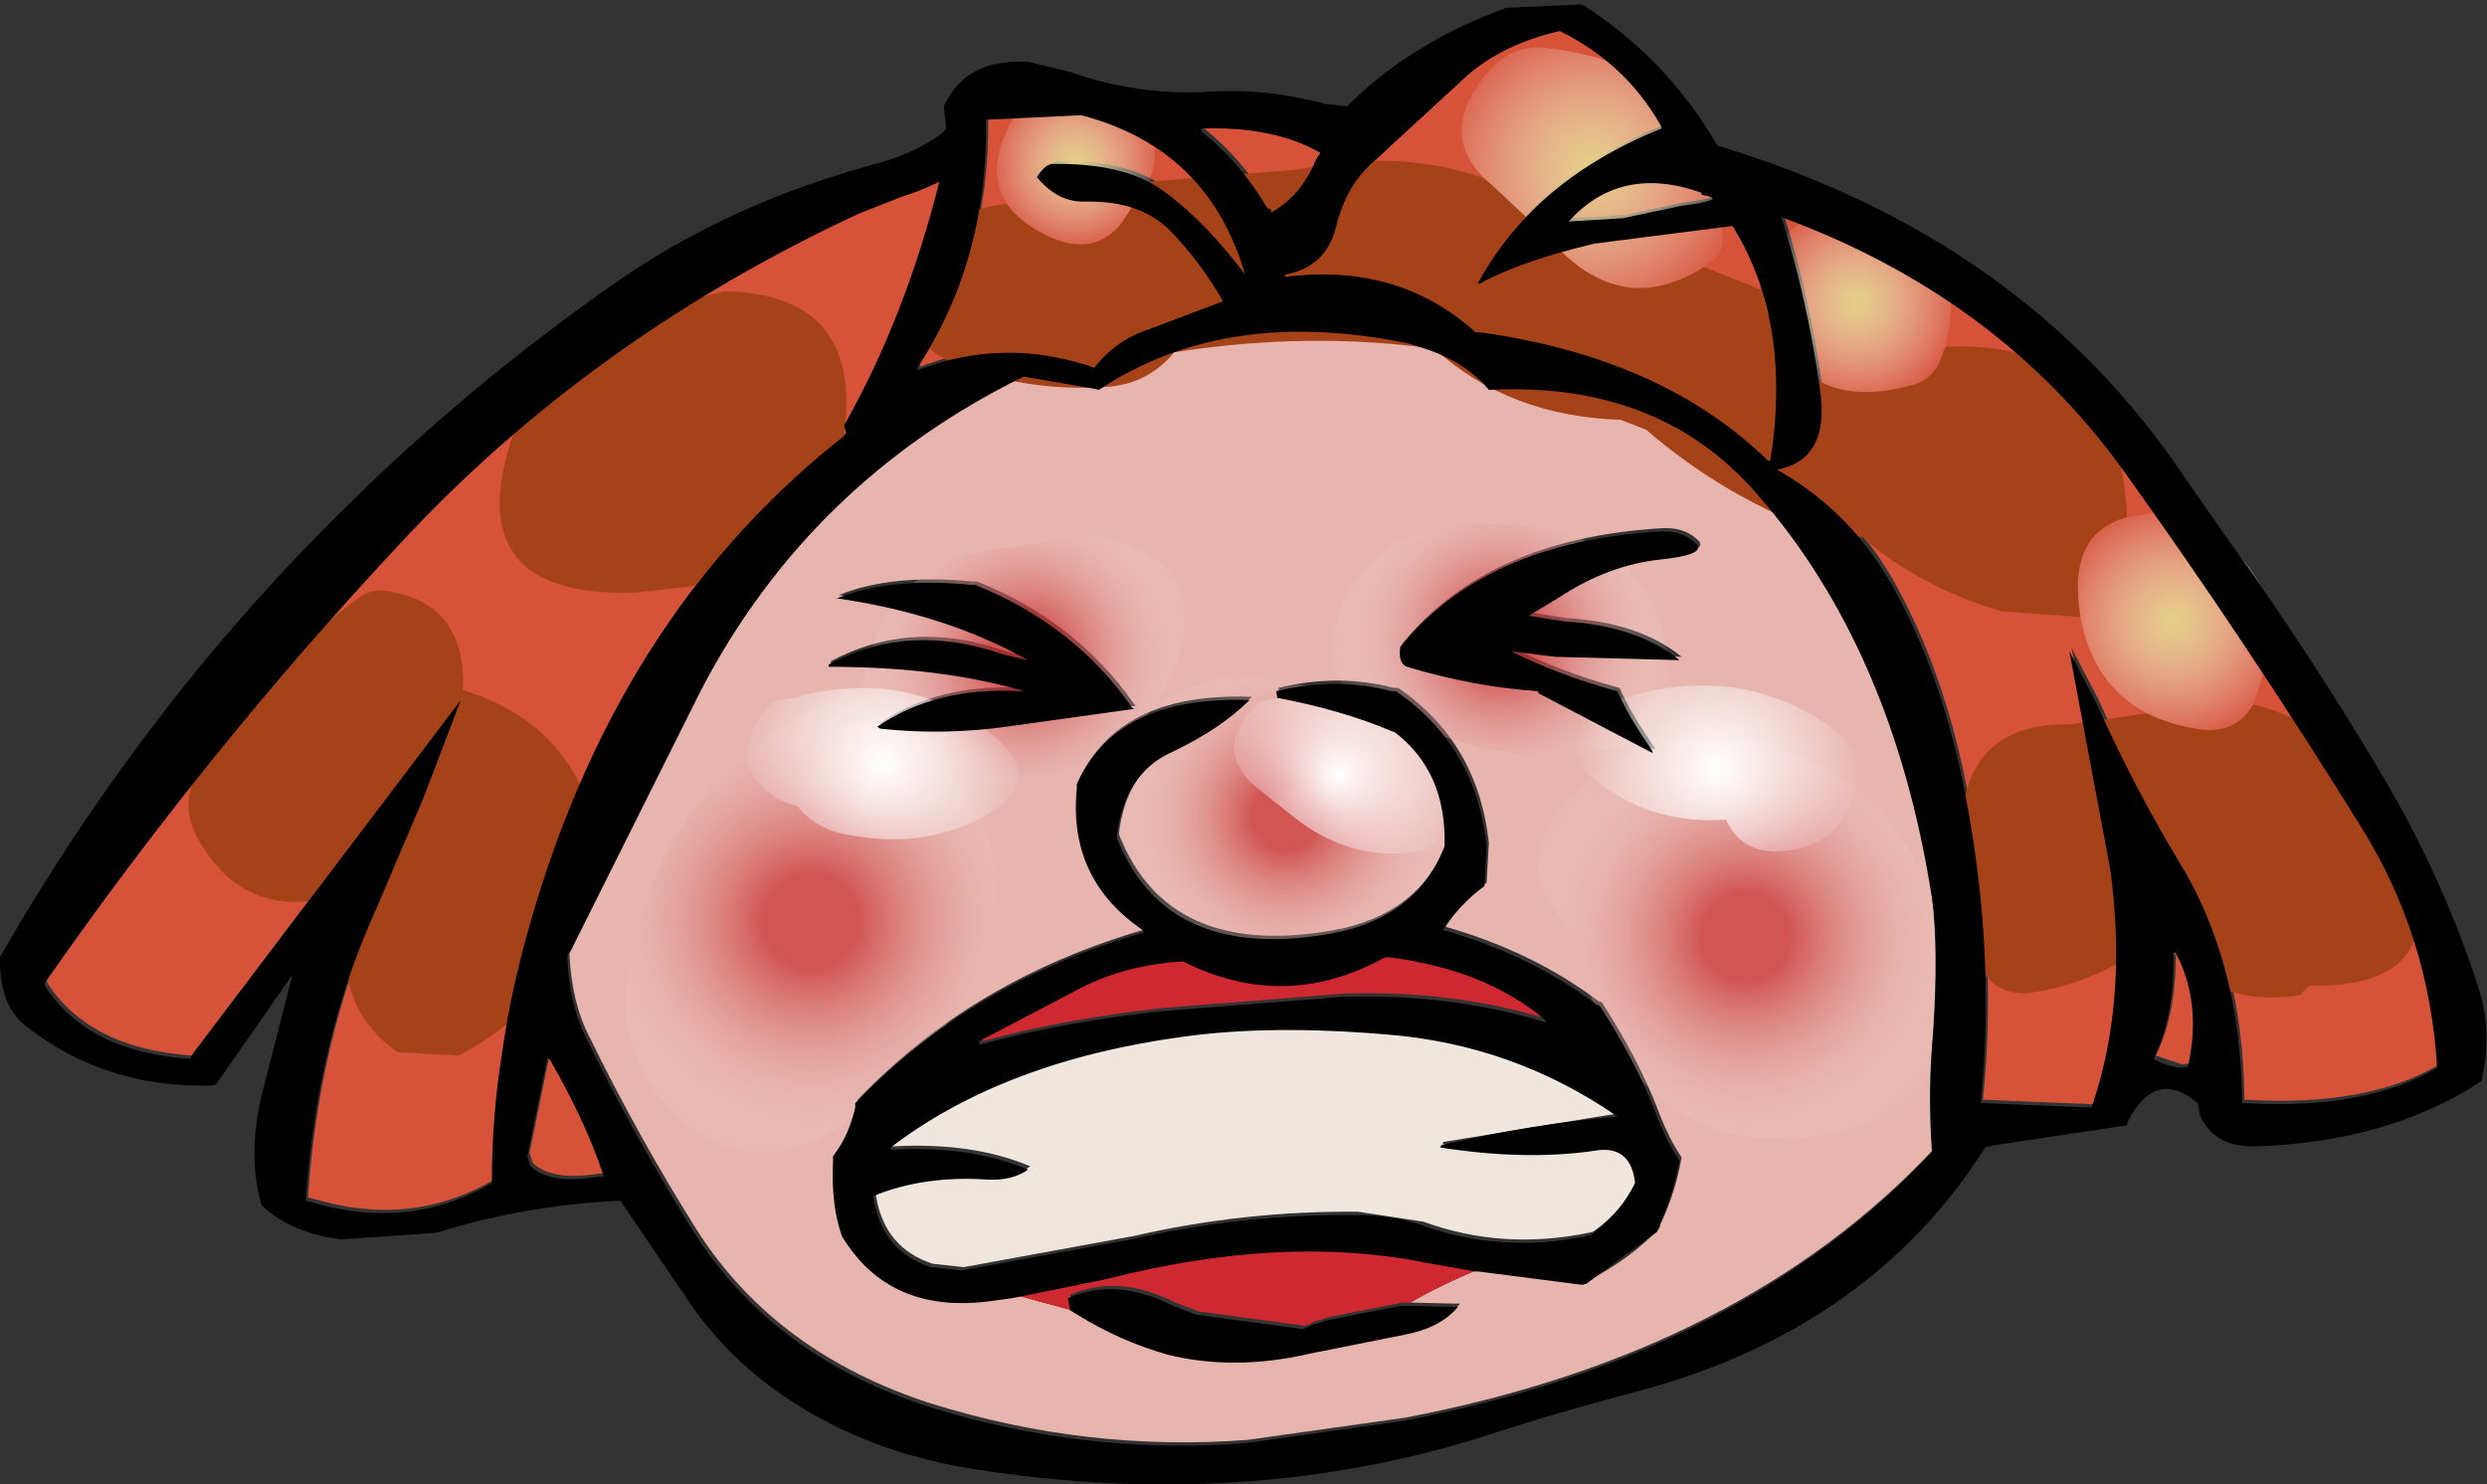
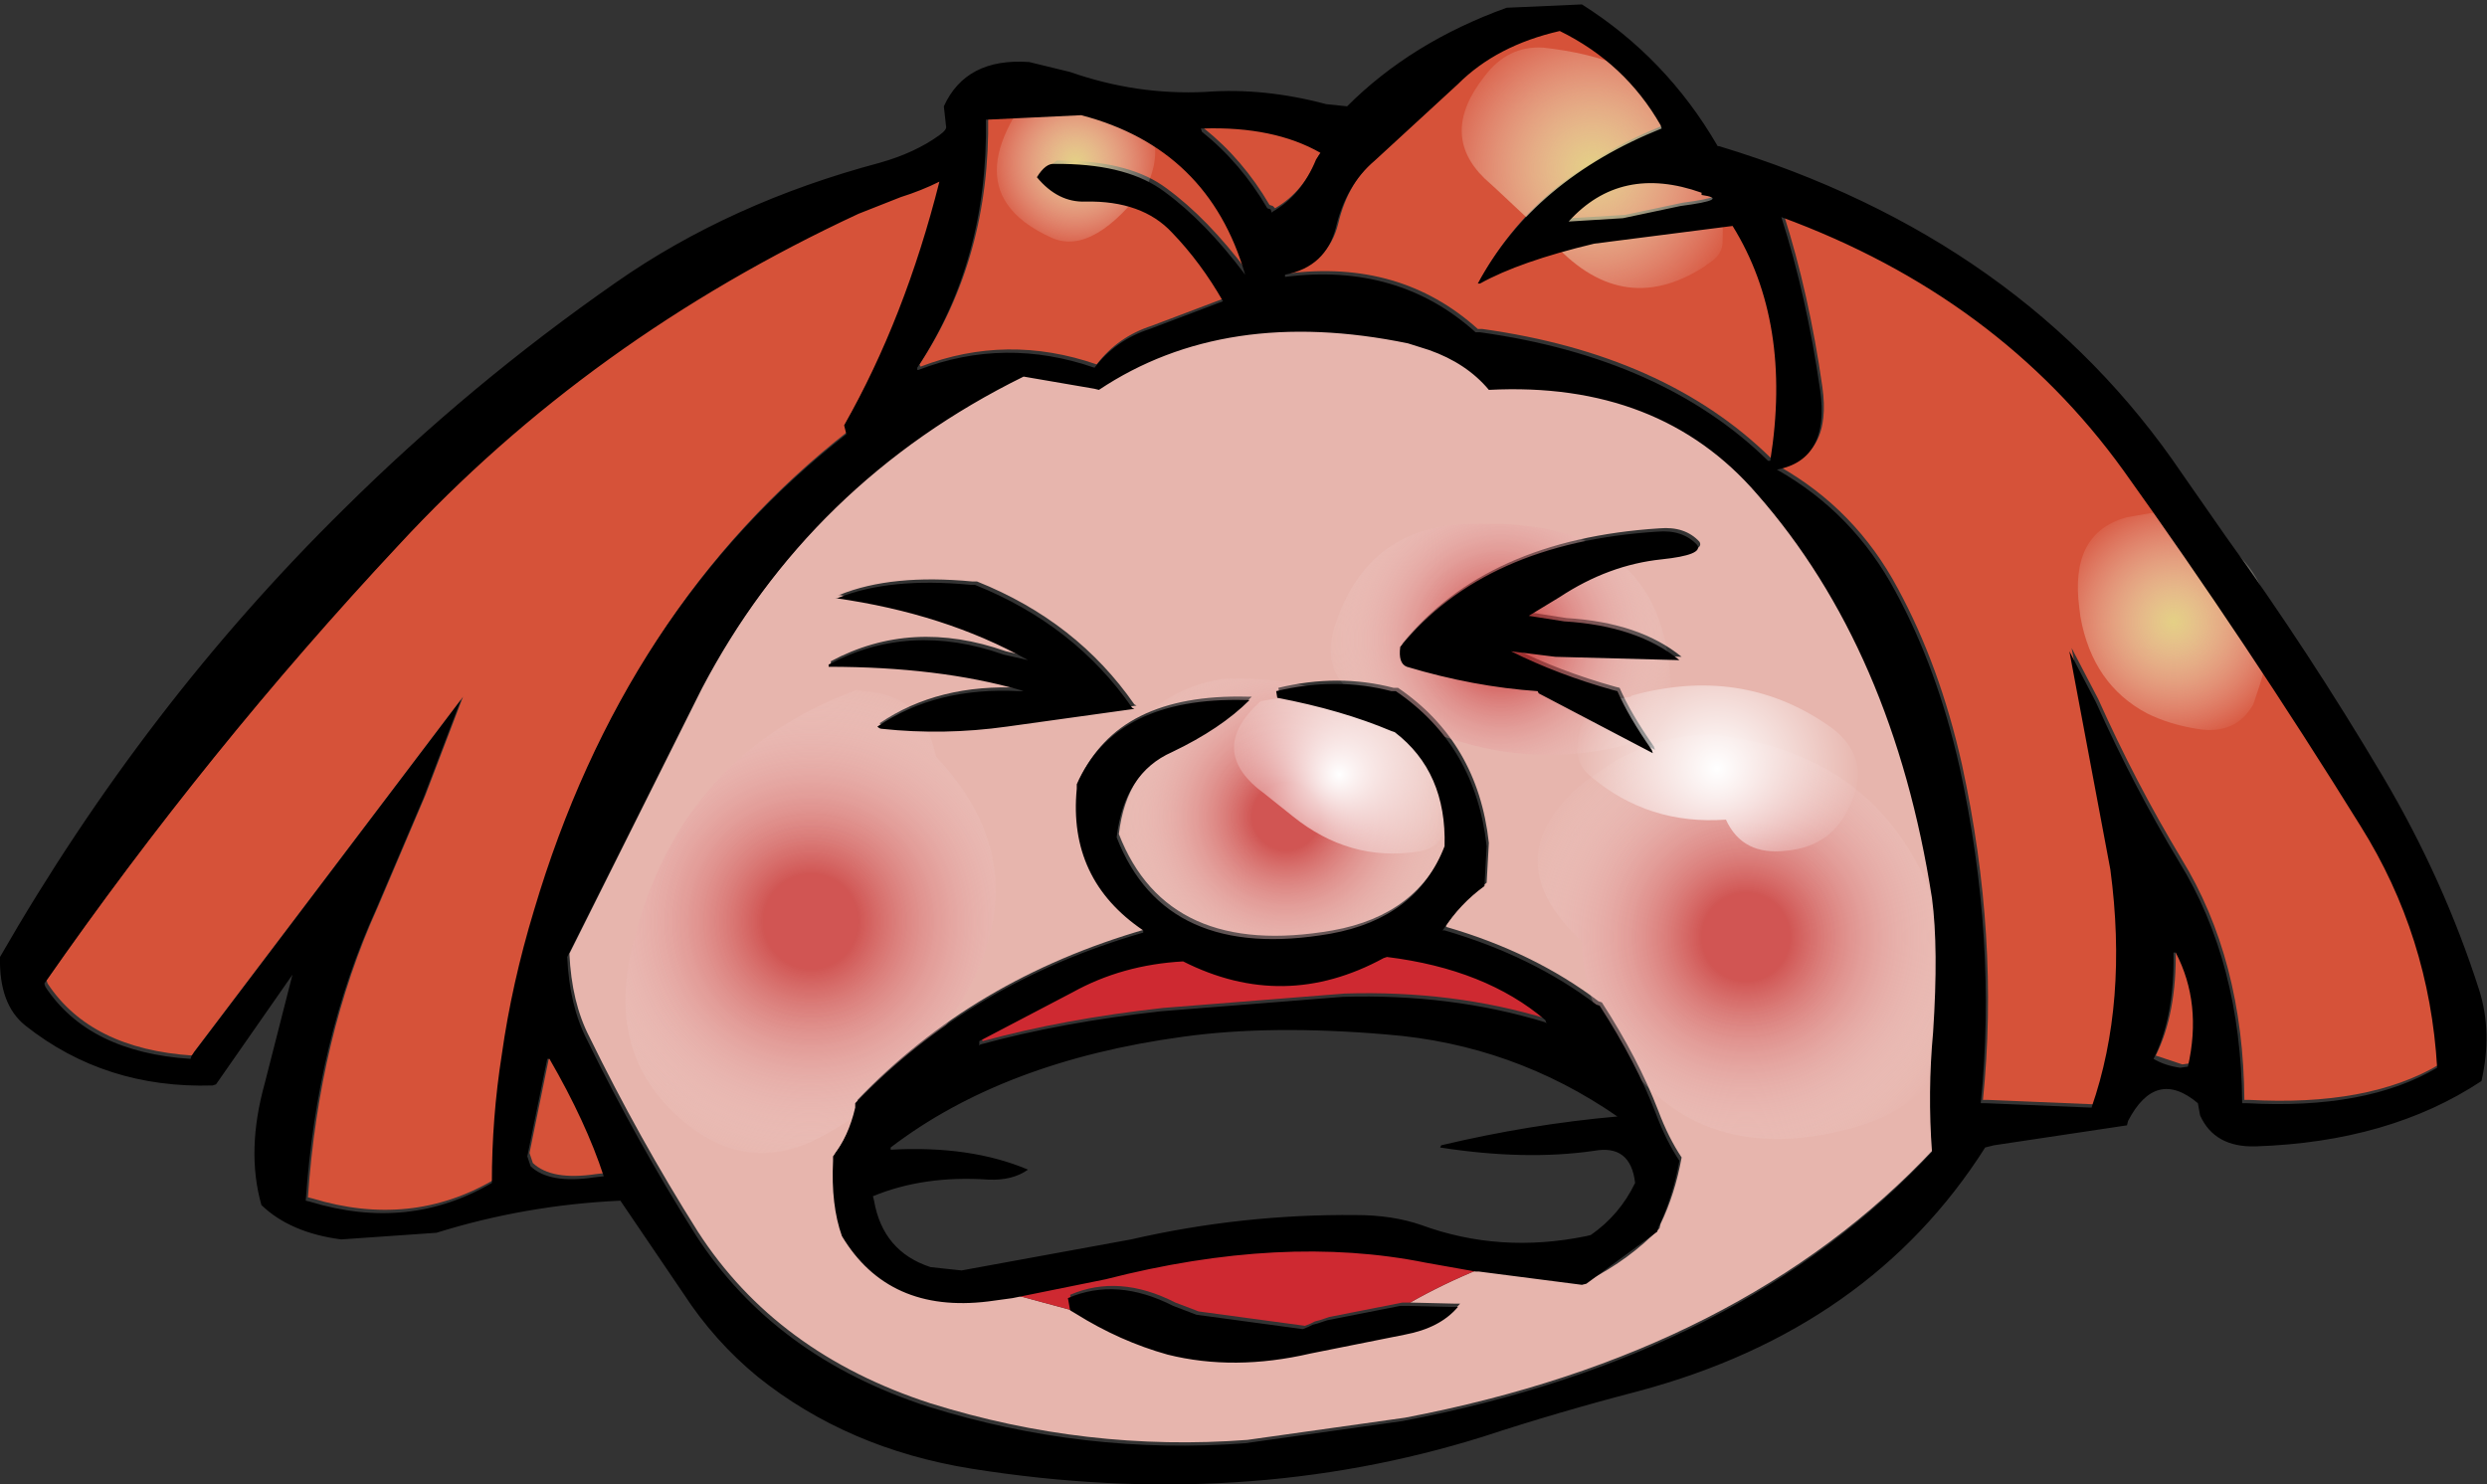
<svg xmlns="http://www.w3.org/2000/svg" height="67.0px" width="112.25px">
  <rect width="100%" height="100%" fill="#333333" stroke="none" />
  <g transform="matrix(1.0, 0.0, 0.0, 1.0, 56.15, 39.4)">
    <path d="M20.75 -30.75 Q22.1 -30.55 19.8 -30.25 L17.2 -29.7 14.75 -29.55 Q17.1 -32.15 20.75 -30.85 L20.75 -30.75 M1.4 -30.0 L1.3 -30.1 1.15 -30.15 Q-0.05 -32.2 -1.8 -33.6 L-1.75 -33.75 Q1.45 -33.85 3.55 -32.65 L3.35 -32.35 Q2.7 -30.75 1.4 -30.0 M6.0 -32.3 L9.75 -35.75 Q11.5 -37.5 14.35 -38.15 17.3 -36.7 18.9 -33.9 L18.95 -33.75 Q13.2 -31.45 10.65 -26.75 L10.75 -26.75 Q12.55 -27.75 15.9 -28.55 L22.15 -29.35 Q24.85 -25.0 23.85 -18.75 L23.75 -18.75 Q19.0 -23.4 10.75 -24.55 L10.55 -24.55 Q7.05 -27.7 1.95 -27.05 L1.95 -27.15 Q3.8 -27.5 4.25 -29.3 4.7 -31.2 6.0 -32.3 M29.5 -12.85 Q27.6 -16.4 24.15 -18.35 26.55 -18.8 26.1 -21.95 25.5 -26.15 24.35 -29.75 34.15 -26.15 39.8 -18.3 45.35 -10.55 50.5 -2.25 53.6 2.7 53.95 8.65 50.75 10.55 45.35 10.25 L45.15 10.25 Q45.1 3.9 42.3 -0.65 40.25 -4.05 38.55 -7.85 L37.35 -10.15 39.2 -0.3 Q40.0 5.7 38.35 10.45 L33.55 10.25 33.35 10.25 Q34.1 2.9 32.4 -4.9 31.4 -9.35 29.5 -12.85 M41.15 8.25 Q42.1 6.35 42.05 3.45 L42.15 3.45 Q43.35 5.75 42.7 8.6 L42.35 8.65 41.15 8.25 M-15.4 -30.65 Q-14.45 -30.95 -13.65 -31.35 -15.2 -25.2 -17.95 -20.35 L-17.85 -19.95 Q-27.9 -12.1 -31.95 1.55 -32.95 4.85 -33.4 8.05 -33.85 10.9 -33.85 13.85 -37.6 16.05 -42.05 14.7 L-42.25 14.65 Q-41.75 7.4 -39.1 1.55 L-36.95 -3.5 -35.25 -7.95 -47.4 8.1 -47.45 8.25 Q-52.05 7.95 -54.0 5.0 L-54.05 4.85 Q-46.7 -5.7 -38.05 -14.95 -29.45 -24.25 -17.3 -29.9 L-15.4 -30.65 M-11.45 -34.15 L-7.25 -34.35 Q-1.5 -32.85 0.15 -27.15 -1.65 -29.55 -3.5 -30.9 -5.1 -32.1 -8.05 -32.15 L-8.45 -32.15 -9.25 -31.55 Q-8.3 -30.4 -7.05 -30.45 -4.5 -30.5 -3.15 -29.05 -1.85 -27.7 -0.85 -25.95 L-4.15 -24.7 Q-5.7 -24.2 -6.65 -22.95 -10.7 -24.35 -14.6 -22.85 L-14.65 -22.95 Q-11.45 -27.8 -11.55 -34.15 L-11.45 -34.15 M-31.25 8.25 Q-29.6 11.1 -28.8 13.55 L-29.25 13.6 Q-31.25 13.9 -32.1 13.1 L-32.25 12.65 -31.35 8.25 -31.25 8.25" fill="#d65239" fill-rule="evenodd" stroke="none" />
    <path d="M14.35 -12.6 Q16.55 -14.05 18.95 -14.3 20.85 -14.5 20.55 -14.95 19.9 -15.65 18.75 -15.55 10.95 -15.05 7.15 -10.35 7.05 -9.6 7.45 -9.45 10.45 -8.55 13.35 -8.35 L13.4 -8.25 Q15.95 -6.85 18.55 -5.55 L18.5 -5.7 Q17.45 -7.2 16.95 -8.35 L16.75 -8.4 Q14.25 -9.1 12.15 -10.15 L14.15 -9.9 19.75 -9.75 Q17.85 -11.3 14.55 -11.5 L12.95 -11.75 14.35 -12.6 M8.45 -23.75 Q10.15 -23.15 11.15 -21.95 18.85 -22.35 23.25 -17.25 29.4 -10.25 31.15 1.0 31.45 3.25 31.2 7.05 30.95 9.75 31.15 12.45 22.5 21.7 7.25 24.6 L0.15 25.6 Q-7.1 26.15 -14.15 23.95 -21.1 21.7 -24.65 16.2 -27.3 12.0 -29.55 7.4 -30.35 5.85 -30.45 3.65 L-24.45 -8.35 Q-19.5 -17.8 -9.85 -22.55 L-6.65 -22.0 -6.45 -21.95 Q-0.75 -25.75 7.5 -24.05 L8.45 -23.75 M10.6 17.9 L10.7 17.85 15.35 18.45 15.55 18.4 Q17.4 17.45 18.75 16.05 L18.8 15.85 Q19.45 14.5 19.75 12.85 19.15 11.95 18.7 10.75 17.8 8.4 16.15 5.85 L16.0 5.8 Q13.1 3.6 9.15 2.45 L9.1 2.4 Q9.85 1.25 10.95 0.45 L11.05 -1.35 Q10.55 -5.9 6.95 -8.35 L6.75 -8.35 Q4.25 -9.0 1.55 -8.35 L1.6 -8.05 Q4.5 -7.5 6.75 -6.55 L6.9 -6.5 Q9.25 -4.7 9.15 -1.35 7.9 1.9 4.0 2.6 -3.45 3.9 -5.65 -1.75 -5.3 -4.65 -3.15 -5.6 -0.95 -6.65 0.35 -7.95 L0.15 -7.95 Q-5.7 -8.1 -7.45 -4.15 L-7.45 -3.95 Q-7.85 0.15 -4.45 2.45 L-4.45 2.55 Q-12.25 4.8 -17.45 10.25 L-17.45 10.45 Q-17.75 11.75 -18.45 12.65 L-18.45 12.85 Q-18.55 14.85 -18.05 16.25 -15.95 19.75 -11.45 19.2 L-10.35 19.05 -7.4 19.85 -7.5 19.75 Q-5.5 21.0 -3.35 21.6 -0.35 22.35 3.1 21.55 L7.35 20.7 Q8.95 20.4 9.75 19.45 L9.55 19.45 7.5 19.4 Q9.0 18.55 10.6 17.9 M-7.4 19.85 L-7.3 19.9 -7.4 19.85 M-18.25 -12.55 L-18.35 -12.55 Q-13.4 -11.85 -9.65 -9.75 L-10.75 -10.0 Q-15.0 -11.5 -18.65 -9.55 L-18.65 -9.45 Q-13.7 -9.45 -10.0 -8.4 L-10.05 -8.35 Q-13.8 -8.55 -16.45 -6.75 -16.35 -6.65 -16.25 -6.65 -13.45 -6.35 -10.6 -6.75 L-4.85 -7.55 -4.95 -7.6 Q-7.55 -11.35 -12.05 -13.15 L-12.25 -13.15 Q-15.9 -13.5 -18.25 -12.55" fill="#e7b5ad" fill-rule="evenodd" stroke="none" />
    <path d="M10.6 17.9 Q9.0 18.55 7.5 19.4 L7.15 19.4 3.85 20.05 3.7 20.1 3.55 20.15 3.4 20.2 3.2 20.25 3.0 20.35 2.75 20.45 -2.05 19.8 -3.1 19.4 Q-5.65 18.1 -7.85 19.05 L-7.75 19.6 -7.5 19.75 -7.4 19.85 -10.35 19.05 -6.15 18.2 Q1.85 16.15 8.3 17.45 L10.55 17.85 10.6 17.9 M13.7 6.6 Q9.45 5.3 4.55 5.45 L-3.65 6.1 Q-8.15 6.6 -11.8 7.6 L-11.85 7.45 -7.65 5.25 Q-5.4 4.0 -2.65 3.85 1.9 6.15 6.4 3.7 L6.55 3.65 Q11.0 4.2 13.7 6.5 L13.7 6.6" fill="#ce2931" fill-rule="evenodd" stroke="none" />
-     <path d="M8.95 12.25 Q12.8 12.85 15.9 12.4 17.55 12.1 17.75 13.85 17.05 15.3 15.75 16.2 L15.55 16.25 Q11.65 17.05 8.1 15.75 L5.15 15.3 Q0.0 15.25 -5.0 16.4 L-12.65 17.8 -14.05 17.65 Q-16.2 16.95 -16.6 14.65 L-16.65 14.45 Q-14.35 13.5 -11.45 13.7 -10.35 13.75 -9.65 13.25 -12.25 12.15 -15.85 12.35 L-15.85 12.25 Q-10.75 8.35 -2.65 7.25 1.3 6.7 6.55 7.15 12.25 7.6 16.95 10.85 L9.0 12.15 8.95 12.25" fill="#efe7de" fill-rule="evenodd" stroke="none" />
    <path d="M9.25 -1.15 Q4.95 6.4 -3.2 2.0 -5.85 0.55 -5.85 -2.5 -5.9 -7.9 -1.0 -8.75 5.85 -9.05 9.15 -3.95 10.05 -2.55 9.25 -1.15" fill="url(#gradient0)" fill-rule="evenodd" stroke="none" />
    <path d="M4.1 -11.15 Q5.6 -15.8 10.5 -15.75 18.9 -16.0 19.25 -8.6 19.4 -6.3 17.15 -5.75 13.75 -4.9 10.35 -5.75 7.65 -6.45 5.3 -7.85 3.4 -8.95 4.1 -11.15" fill="url(#gradient1)" fill-rule="evenodd" stroke="none" />
-     <path d="M-17.15 -8.2 Q-17.25 -9.7 -16.05 -11.7 -14.65 -14.05 -11.75 -14.5 L-7.0 -15.25 Q-0.95 -14.25 -3.35 -8.7 -3.85 -7.65 -4.75 -6.7 -8.05 -3.3 -13.5 -4.8 L-13.9 -5.25 -14.0 -5.65 Q-14.65 -8.05 -17.15 -8.2" fill="url(#gradient2)" fill-rule="evenodd" stroke="none" />
    <path d="M16.75 -5.05 Q18.8 -6.2 21.0 -6.25 29.55 -5.4 31.7 3.05 33.5 10.15 26.95 11.65 20.25 13.25 16.75 7.85 15.3 5.65 15.25 3.1 11.2 -0.65 15.35 -4.1 L16.75 -5.05" fill="url(#gradient3)" fill-rule="evenodd" stroke="none" />
    <path d="M-13.5 -4.8 Q-9.05 0.35 -13.25 6.6 -15.65 10.1 -19.15 11.95 -22.3 13.6 -25.15 11.35 -28.7 8.5 -27.7 3.75 -25.75 -5.2 -17.5 -8.25 L-17.15 -8.2 Q-14.65 -8.05 -14.0 -5.65 L-13.9 -5.25 -13.5 -4.8" fill="url(#gradient4)" fill-rule="evenodd" stroke="none" />
-     <path d="M10.85 -31.35 L11.4 -30.85 13.8 -28.6 Q17.0 -24.95 20.75 -27.35 L23.4 -26.3 23.6 -25.4 Q25.15 -20.65 30.1 -22.0 31.15 -22.25 31.5 -23.35 L31.65 -23.75 Q39.55 -24.1 39.85 -16.05 37.25 -15.35 37.7 -11.95 L37.75 -11.55 34.2 -11.8 Q30.5 -12.9 27.9 -15.15 L26.35 -15.25 Q21.8 -16.85 18.15 -20.0 L17.0 -20.45 Q12.0 -20.6 8.6 -23.65 2.95 -24.45 -3.15 -23.5 -4.25 -22.15 -6.0 -21.95 -9.85 -21.65 -13.2 -23.05 -15.6 -24.1 -14.85 -26.65 -13.85 -29.9 -10.7 -30.2 -10.1 -29.3 -8.65 -28.65 -6.75 -27.85 -5.55 -29.3 L-4.3 -31.2 2.5 -31.75 Q7.0 -32.7 10.85 -31.35 M45.55 -7.6 Q50.55 -6.35 52.45 -1.0 54.75 5.2 48.1 5.1 L47.75 5.4 47.75 5.5 Q43.65 6.25 41.25 2.75 39.1 4.75 35.9 5.35 33.7 5.8 33.05 3.75 31.95 0.55 32.45 -2.85 32.95 -6.8 37.35 -6.7 L38.3 -6.85 40.75 -7.2 Q41.75 -6.7 43.0 -6.5 44.75 -6.2 45.55 -7.6 M-47.1 -4.75 Q-44.15 -9.3 -40.05 -12.35 -39.65 -12.7 -39.0 -12.75 -35.3 -12.4 -35.25 -8.65 L-35.25 -8.25 Q-30.2 -6.7 -29.15 -1.55 -28.95 -0.6 -29.2 0.35 -30.6 5.7 -35.45 8.25 L-38.2 8.1 Q-41.05 6.1 -40.45 2.35 -40.3 1.35 -39.75 0.6 -44.85 2.75 -47.25 -1.6 -48.1 -3.2 -47.1 -4.75 M-23.5 -26.25 Q-17.2 -26.15 -18.05 -19.85 -18.2 -18.95 -18.5 -18.1 -20.15 -13.75 -25.2 -12.9 L-27.5 -12.65 Q-35.5 -12.4 -33.0 -19.75 -31.95 -22.85 -28.95 -24.15 L-25.15 -25.8 -23.5 -26.25" fill="#a54218" fill-rule="evenodd" stroke="none" />
    <path d="M10.85 -31.35 Q8.8 -33.35 10.85 -35.95 11.9 -37.35 13.5 -37.25 21.85 -36.35 21.6 -28.5 21.6 -27.95 21.1 -27.6 L20.75 -27.35 Q17.0 -24.95 13.8 -28.6 L11.4 -30.85 10.85 -31.35" fill="url(#gradient5)" fill-rule="evenodd" stroke="none" />
-     <path d="M23.4 -26.3 Q23.3 -27.85 24.65 -29.0 25.75 -29.9 27.0 -29.75 33.05 -29.2 31.65 -23.75 L31.5 -23.35 Q31.15 -22.25 30.1 -22.0 25.15 -20.65 23.6 -25.4 L23.4 -26.3" fill="url(#gradient6)" fill-rule="evenodd" stroke="none" />
    <path d="M39.85 -16.05 L41.0 -16.25 Q48.0 -14.5 45.7 -8.05 L45.55 -7.6 Q44.75 -6.2 43.0 -6.5 41.75 -6.7 40.75 -7.2 38.3 -8.5 37.75 -11.55 L37.7 -11.95 Q37.25 -15.35 39.85 -16.05" fill="url(#gradient7)" fill-rule="evenodd" stroke="none" />
-     <path d="M-10.7 -30.2 Q-11.75 -31.75 -10.4 -34.1 -9.4 -35.85 -7.5 -35.75 -3.0 -34.4 -4.3 -31.2 L-5.55 -29.3 Q-6.75 -27.85 -8.65 -28.65 -10.1 -29.3 -10.7 -30.2" fill="url(#gradient8)" fill-rule="evenodd" stroke="none" />
+     <path d="M-10.7 -30.2 Q-11.75 -31.75 -10.4 -34.1 -9.4 -35.85 -7.5 -35.75 -3.0 -34.4 -4.3 -31.2 Q-6.75 -27.85 -8.65 -28.65 -10.1 -29.3 -10.7 -30.2" fill="url(#gradient8)" fill-rule="evenodd" stroke="none" />
    <path d="M17.5 -8.0 Q22.4 -9.35 26.3 -6.7 28.4 -5.3 27.35 -3.05 26.55 -1.2 24.5 -1.0 22.5 -0.75 21.75 -2.4 18.25 -2.15 15.65 -4.35 14.95 -4.9 15.05 -5.9 15.15 -7.1 16.25 -7.75 L17.45 -7.95 17.5 -8.0" fill="url(#gradient9)" fill-rule="evenodd" stroke="none" />
    <path d="M9.0 -2.45 Q9.2 -1.15 7.8 -0.95 4.75 -0.5 2.2 -2.55 L0.95 -3.55 Q-1.75 -5.5 0.75 -7.75 L1.95 -7.95 2.0 -8.0 Q8.15 -7.85 9.0 -2.45" fill="url(#gradient10)" fill-rule="evenodd" stroke="none" />
-     <path d="M-21.25 -7.75 L-20.05 -7.95 -20.0 -8.0 Q-14.75 -9.25 -11.05 -5.95 -9.2 -4.25 -11.25 -2.85 -14.15 -0.95 -18.05 -1.75 -19.35 -2.0 -20.15 -3.0 -20.7 -3.15 -21.15 -3.4 -23.2 -4.75 -21.95 -6.9 L-21.25 -7.75" fill="url(#gradient11)" fill-rule="evenodd" stroke="none" />
    <path d="M20.65 -30.6 L20.65 -30.7 Q17.0 -32.0 14.65 -29.4 L17.1 -29.55 19.7 -30.1 Q22.0 -30.4 20.65 -30.6 M21.45 -32.8 Q35.15 -28.65 42.35 -18.0 L44.3 -15.2 Q48.05 -10.0 51.4 -4.35 54.15 0.3 55.75 5.3 56.35 7.2 55.85 9.4 51.7 12.15 45.65 12.35 43.8 12.4 43.15 10.95 L43.05 10.4 Q41.15 8.8 39.9 11.2 L39.85 11.4 33.85 12.3 33.45 12.4 Q28.25 20.6 17.8 23.4 14.15 24.35 10.8 25.45 -0.05 28.85 -12.3 26.9 -17.9 26.0 -21.95 22.75 -23.9 21.15 -25.3 19.0 L-28.15 14.8 Q-32.45 15.0 -36.45 16.25 L-40.75 16.55 Q-43.05 16.25 -44.35 15.0 -45.05 12.55 -44.2 9.5 L-42.95 4.6 -46.4 9.55 -46.55 9.6 Q-51.4 9.75 -55.0 6.9 -56.2 5.95 -56.15 3.8 -49.6 -7.6 -40.6 -16.45 -34.95 -22.05 -28.35 -26.65 -23.2 -30.25 -16.45 -32.05 -14.85 -32.5 -13.75 -33.3 -13.4 -33.55 -13.45 -33.7 L-13.55 -34.6 Q-12.55 -36.8 -9.7 -36.6 L-7.85 -36.15 Q-4.85 -35.1 -1.75 -35.25 0.9 -35.45 3.7 -34.7 L4.65 -34.6 Q7.55 -37.5 11.85 -39.05 L15.25 -39.2 Q19.05 -36.8 21.35 -32.85 21.35 -32.8 21.45 -32.8 M3.25 -32.2 L3.45 -32.5 Q1.35 -33.7 -1.85 -33.6 L-1.95 -33.6 -1.9 -33.45 Q-0.15 -32.05 1.05 -30.0 L1.2 -29.95 1.25 -29.8 1.3 -29.85 Q2.6 -30.6 3.25 -32.2 M9.65 -35.6 L5.9 -32.15 Q4.6 -31.05 4.15 -29.15 3.7 -27.35 1.85 -27.0 L1.85 -26.9 Q6.95 -27.55 10.45 -24.4 L10.65 -24.4 Q18.9 -23.25 23.65 -18.6 L23.75 -18.6 Q24.75 -24.85 22.05 -29.2 L15.8 -28.4 Q12.45 -27.6 10.65 -26.6 L10.55 -26.6 Q13.1 -31.3 18.85 -33.6 L18.8 -33.75 Q17.2 -36.55 14.25 -38.0 11.4 -37.35 9.65 -35.6 M14.25 -12.45 L12.85 -11.6 14.45 -11.35 Q17.75 -11.15 19.65 -9.6 L14.05 -9.75 12.05 -10.0 Q14.15 -8.95 16.65 -8.25 L16.85 -8.2 Q17.35 -7.05 18.4 -5.55 L18.45 -5.4 13.3 -8.1 13.25 -8.2 Q10.35 -8.4 7.35 -9.3 6.95 -9.45 7.05 -10.2 10.85 -14.9 18.65 -15.4 19.8 -15.5 20.45 -14.8 20.75 -14.35 18.85 -14.15 16.45 -13.9 14.25 -12.45 M8.35 -23.6 L7.4 -23.9 Q-0.85 -25.6 -6.55 -21.8 L-6.75 -21.85 -9.95 -22.4 Q-19.6 -17.65 -24.55 -8.2 L-30.55 3.8 Q-30.45 6.0 -29.65 7.55 -27.4 12.15 -24.75 16.35 -21.2 21.85 -14.25 24.1 -7.2 26.3 0.05 25.75 L7.15 24.75 Q22.4 21.85 31.05 12.6 30.85 9.9 31.1 7.2 31.35 3.4 31.05 1.15 29.3 -10.1 23.15 -17.1 18.75 -22.2 11.05 -21.8 10.05 -23.0 8.35 -23.6 M6.85 -8.2 Q10.45 -5.75 10.95 -1.2 L10.85 0.6 Q9.75 1.4 9.0 2.55 L8.95 2.6 9.05 2.6 Q13.0 3.75 15.9 5.95 L16.05 6.0 Q17.7 8.55 18.6 10.9 19.05 12.1 19.65 13.0 19.35 14.65 18.7 16.0 L18.65 16.2 15.45 18.55 15.25 18.6 10.6 18.0 10.45 18.0 8.2 17.6 Q1.75 16.3 -6.25 18.35 L-10.45 19.2 -11.55 19.35 Q-16.05 19.9 -18.15 16.4 -18.65 15.0 -18.55 13.0 L-18.55 12.8 Q-17.85 11.9 -17.55 10.6 L-17.55 10.4 Q-12.35 4.95 -4.55 2.7 L-4.55 2.6 Q-7.95 0.3 -7.55 -3.8 L-7.55 -4.0 Q-5.8 -7.95 0.05 -7.8 L0.25 -7.8 Q-1.05 -6.5 -3.25 -5.45 -5.4 -4.5 -5.75 -1.6 -3.55 4.05 3.9 2.75 7.8 2.05 9.05 -1.2 9.15 -4.55 6.8 -6.35 L6.65 -6.4 Q4.4 -7.35 1.5 -7.9 L1.45 -8.2 Q4.15 -8.85 6.65 -8.2 L6.85 -8.2 M13.6 6.75 L13.65 6.8 13.6 6.65 Q10.9 4.35 6.45 3.8 L6.3 3.85 Q1.8 6.3 -2.75 4.0 -5.5 4.15 -7.75 5.4 L-11.95 7.6 -11.95 7.8 -11.9 7.75 Q-8.25 6.75 -3.75 6.25 L4.45 5.6 Q9.35 5.45 13.6 6.75 M41.05 8.4 Q41.55 8.7 42.25 8.8 L42.6 8.75 Q43.25 5.9 42.05 3.6 L41.95 3.6 Q42.0 6.5 41.05 8.4 M26.0 -21.8 Q26.45 -18.65 24.05 -18.2 27.5 -16.25 29.4 -12.7 31.3 -9.2 32.3 -4.75 34.0 3.05 33.25 10.4 L33.45 10.4 38.25 10.6 Q39.9 5.85 39.1 -0.15 L37.25 -10.0 38.45 -7.7 Q40.15 -3.9 42.2 -0.5 45.0 4.05 45.05 10.4 L45.25 10.4 Q50.65 10.7 53.85 8.8 53.5 2.85 50.4 -2.1 45.25 -10.4 39.7 -18.15 34.05 -26.0 24.25 -29.6 25.4 -26.0 26.0 -21.8 M3.75 20.2 L7.05 19.55 7.4 19.55 9.45 19.6 9.65 19.6 Q8.85 20.55 7.25 20.85 L3.0 21.7 Q-0.45 22.5 -3.45 21.75 -5.6 21.15 -7.6 19.9 L-7.85 19.75 -7.95 19.2 Q-5.75 18.25 -3.2 19.55 L-2.15 19.95 2.65 20.6 2.9 20.5 3.1 20.4 3.3 20.35 3.45 20.3 3.6 20.25 3.75 20.2 M-11.55 -34.0 L-11.65 -34.0 Q-11.55 -27.65 -14.75 -22.8 L-14.75 -22.7 -14.7 -22.7 Q-10.8 -24.2 -6.75 -22.8 -5.8 -24.05 -4.25 -24.55 L-0.95 -25.8 Q-1.95 -27.55 -3.25 -28.9 -4.6 -30.35 -7.15 -30.3 -8.4 -30.25 -9.35 -31.4 -8.95 -32.05 -8.55 -32.0 L-8.15 -32.0 Q-5.2 -31.95 -3.6 -30.75 -1.75 -29.4 0.05 -27.0 -1.6 -32.7 -7.35 -34.2 L-11.55 -34.0 M-15.5 -30.5 L-17.4 -29.75 Q-29.55 -24.1 -38.15 -14.8 -46.8 -5.55 -54.15 5.0 L-54.1 5.15 Q-52.15 8.1 -47.55 8.4 L-47.5 8.25 -35.35 -7.8 -37.05 -3.35 -39.2 1.7 Q-41.85 7.55 -42.35 14.8 L-42.15 14.85 Q-37.7 16.2 -33.95 14.0 -33.95 11.05 -33.5 8.2 -33.05 5.0 -32.05 1.7 -28.0 -11.95 -17.95 -19.8 L-18.05 -20.2 Q-15.3 -25.05 -13.75 -31.2 -14.55 -30.8 -15.5 -30.5 M5.05 15.45 Q6.7 15.45 8.0 15.9 11.55 17.2 15.45 16.4 L15.65 16.35 Q16.95 15.45 17.65 14.0 17.45 12.25 15.8 12.55 12.7 13.0 8.85 12.4 L8.9 12.3 Q12.9 11.35 16.85 11.0 12.15 7.75 6.45 7.3 1.2 6.85 -2.75 7.4 -10.85 8.5 -15.95 12.4 L-15.95 12.5 Q-12.35 12.3 -9.75 13.4 -10.45 13.9 -11.55 13.85 -14.45 13.65 -16.75 14.6 L-16.7 14.8 Q-16.3 17.1 -14.15 17.8 L-12.75 17.95 -5.1 16.55 Q-0.1 15.4 5.05 15.45 M-12.15 -13.0 Q-7.65 -11.2 -5.05 -7.45 L-4.95 -7.4 -10.7 -6.6 Q-13.55 -6.2 -16.35 -6.5 -16.45 -6.5 -16.55 -6.6 -13.9 -8.4 -10.15 -8.2 L-9.95 -8.2 -10.1 -8.25 Q-13.8 -9.3 -18.75 -9.3 L-18.75 -9.4 Q-15.1 -11.35 -10.85 -9.85 L-9.75 -9.6 Q-13.5 -11.7 -18.45 -12.4 L-18.35 -12.4 Q-16.0 -13.35 -12.35 -13.0 L-12.15 -13.0 M-31.35 8.4 L-31.45 8.4 -32.35 12.8 -32.2 13.25 Q-31.35 14.05 -29.35 13.75 L-28.9 13.7 Q-29.7 11.25 -31.35 8.4" fill="#000000" fill-rule="evenodd" stroke="none" />
  </g>
  <defs>
    <radialGradient cx="0" cy="0" gradientTransform="matrix(0.01, 0.0, 0.0, 0.01, 1.9, -2.55)" gradientUnits="userSpaceOnUse" id="gradient0" r="819.2" spreadMethod="pad">
      <stop offset="0.184" stop-color="#c83131" stop-opacity="0.729" />
      <stop offset="1.0" stop-color="#ffffff" stop-opacity="0.0" />
    </radialGradient>
    <radialGradient cx="0" cy="0" gradientTransform="matrix(0.01, 0.0, 0.0, 0.01, 11.6, -10.55)" gradientUnits="userSpaceOnUse" id="gradient1" r="819.2" spreadMethod="pad">
      <stop offset="0.184" stop-color="#c83131" stop-opacity="0.729" />
      <stop offset="1.0" stop-color="#ffffff" stop-opacity="0.0" />
    </radialGradient>
    <radialGradient cx="0" cy="0" gradientTransform="matrix(0.01, 0.0, 0.0, 0.01, -9.9, -9.8)" gradientUnits="userSpaceOnUse" id="gradient2" r="819.2" spreadMethod="pad">
      <stop offset="0.184" stop-color="#c83131" stop-opacity="0.729" />
      <stop offset="1.0" stop-color="#ffffff" stop-opacity="0.0" />
    </radialGradient>
    <radialGradient cx="0" cy="0" gradientTransform="matrix(0.013, 0.0, 0.0, 0.013, 22.65, 2.9)" gradientUnits="userSpaceOnUse" id="gradient3" r="819.2" spreadMethod="pad">
      <stop offset="0.184" stop-color="#c83131" stop-opacity="0.729" />
      <stop offset="1.0" stop-color="#ffffff" stop-opacity="0.0" />
    </radialGradient>
    <radialGradient cx="0" cy="0" gradientTransform="matrix(0.014, 0.0, 0.0, 0.014, -19.55, 2.2)" gradientUnits="userSpaceOnUse" id="gradient4" r="819.2" spreadMethod="pad">
      <stop offset="0.184" stop-color="#c83131" stop-opacity="0.729" />
      <stop offset="1.0" stop-color="#ffffff" stop-opacity="0.0" />
    </radialGradient>
    <radialGradient cx="0" cy="0" gradientTransform="matrix(0.009, 0.0, 0.0, 0.009, 15.7, -31.8)" gradientUnits="userSpaceOnUse" id="gradient5" r="819.2" spreadMethod="pad">
      <stop offset="0.0" stop-color="#e4d085" />
      <stop offset="1.0" stop-color="#ffffff" stop-opacity="0.0" />
    </radialGradient>
    <radialGradient cx="0" cy="0" gradientTransform="matrix(0.006, 0.0, 0.0, 0.006, 27.65, -25.75)" gradientUnits="userSpaceOnUse" id="gradient6" r="819.2" spreadMethod="pad">
      <stop offset="0.0" stop-color="#e4d085" />
      <stop offset="1.0" stop-color="#ffffff" stop-opacity="0.0" />
    </radialGradient>
    <radialGradient cx="0" cy="0" gradientTransform="matrix(0.007, 0.0, 0.0, 0.007, 41.95, -11.35)" gradientUnits="userSpaceOnUse" id="gradient7" r="819.2" spreadMethod="pad">
      <stop offset="0.0" stop-color="#e4d085" />
      <stop offset="1.0" stop-color="#ffffff" stop-opacity="0.0" />
    </radialGradient>
    <radialGradient cx="0" cy="0" gradientTransform="matrix(0.005, 0.0, 0.0, 0.005, -7.6, -32.05)" gradientUnits="userSpaceOnUse" id="gradient8" r="819.2" spreadMethod="pad">
      <stop offset="0.0" stop-color="#e4d085" />
      <stop offset="1.0" stop-color="#ffffff" stop-opacity="0.0" />
    </radialGradient>
    <radialGradient cx="0" cy="0" gradientTransform="matrix(0.008, 0.0, 0.0, 0.008, 21.35, -4.7)" gradientUnits="userSpaceOnUse" id="gradient9" r="819.2" spreadMethod="pad">
      <stop offset="0.0" stop-color="#ffffff" />
      <stop offset="1.0" stop-color="#ffffff" stop-opacity="0.0" />
    </radialGradient>
    <radialGradient cx="0" cy="0" gradientTransform="matrix(0.007, 0.0, 0.0, 0.007, 4.3, -4.45)" gradientUnits="userSpaceOnUse" id="gradient10" r="819.2" spreadMethod="pad">
      <stop offset="0.0" stop-color="#ffffff" />
      <stop offset="1.0" stop-color="#ffffff" stop-opacity="0.0" />
    </radialGradient>
    <radialGradient cx="0" cy="0" gradientTransform="matrix(0.008, 0.0, 0.0, 0.008, -16.3, -4.95)" gradientUnits="userSpaceOnUse" id="gradient11" r="819.2" spreadMethod="pad">
      <stop offset="0.0" stop-color="#ffffff" />
      <stop offset="1.0" stop-color="#ffffff" stop-opacity="0.0" />
    </radialGradient>
  </defs>
</svg>